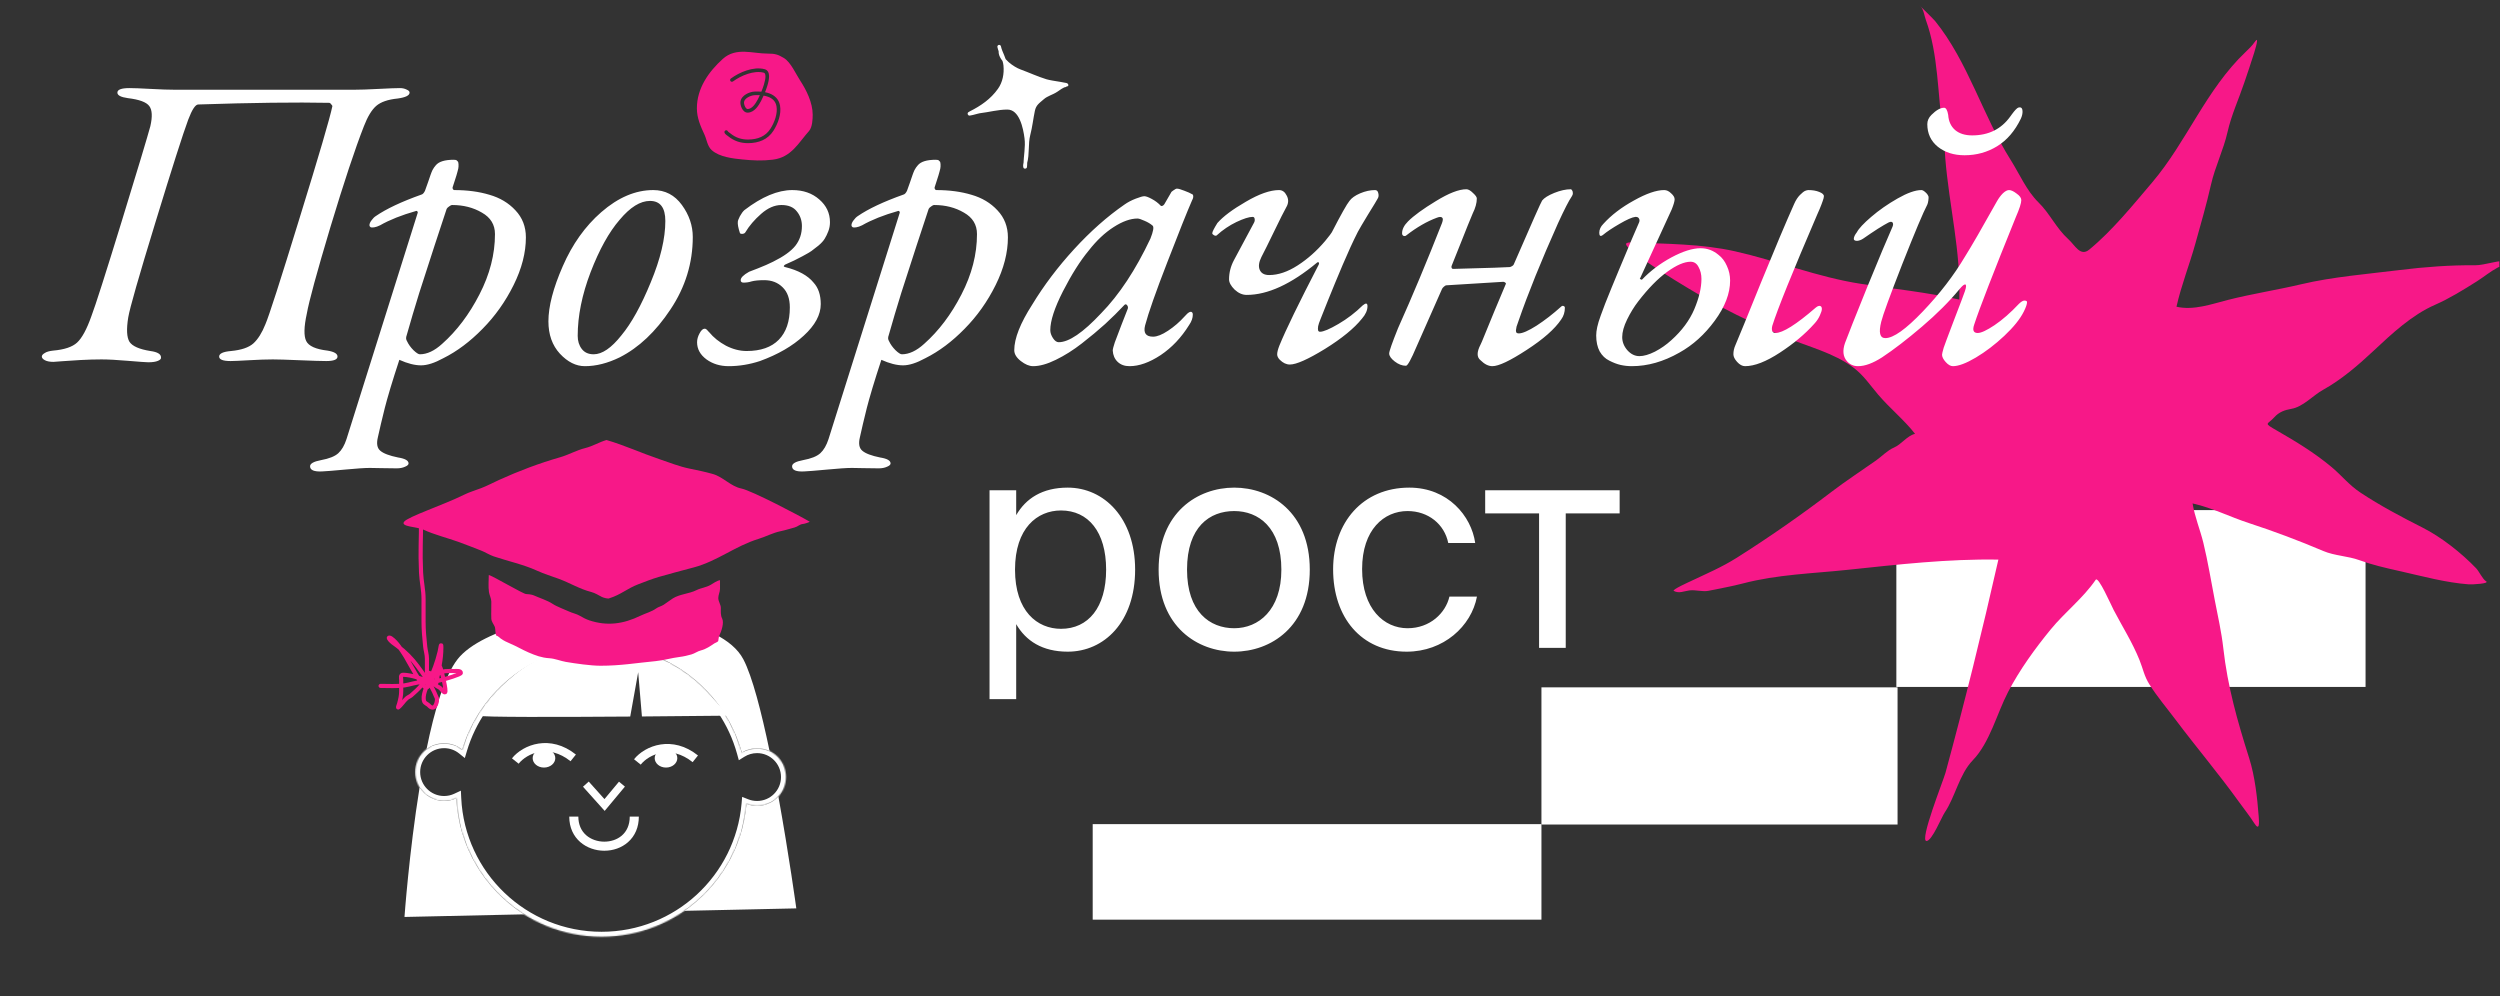
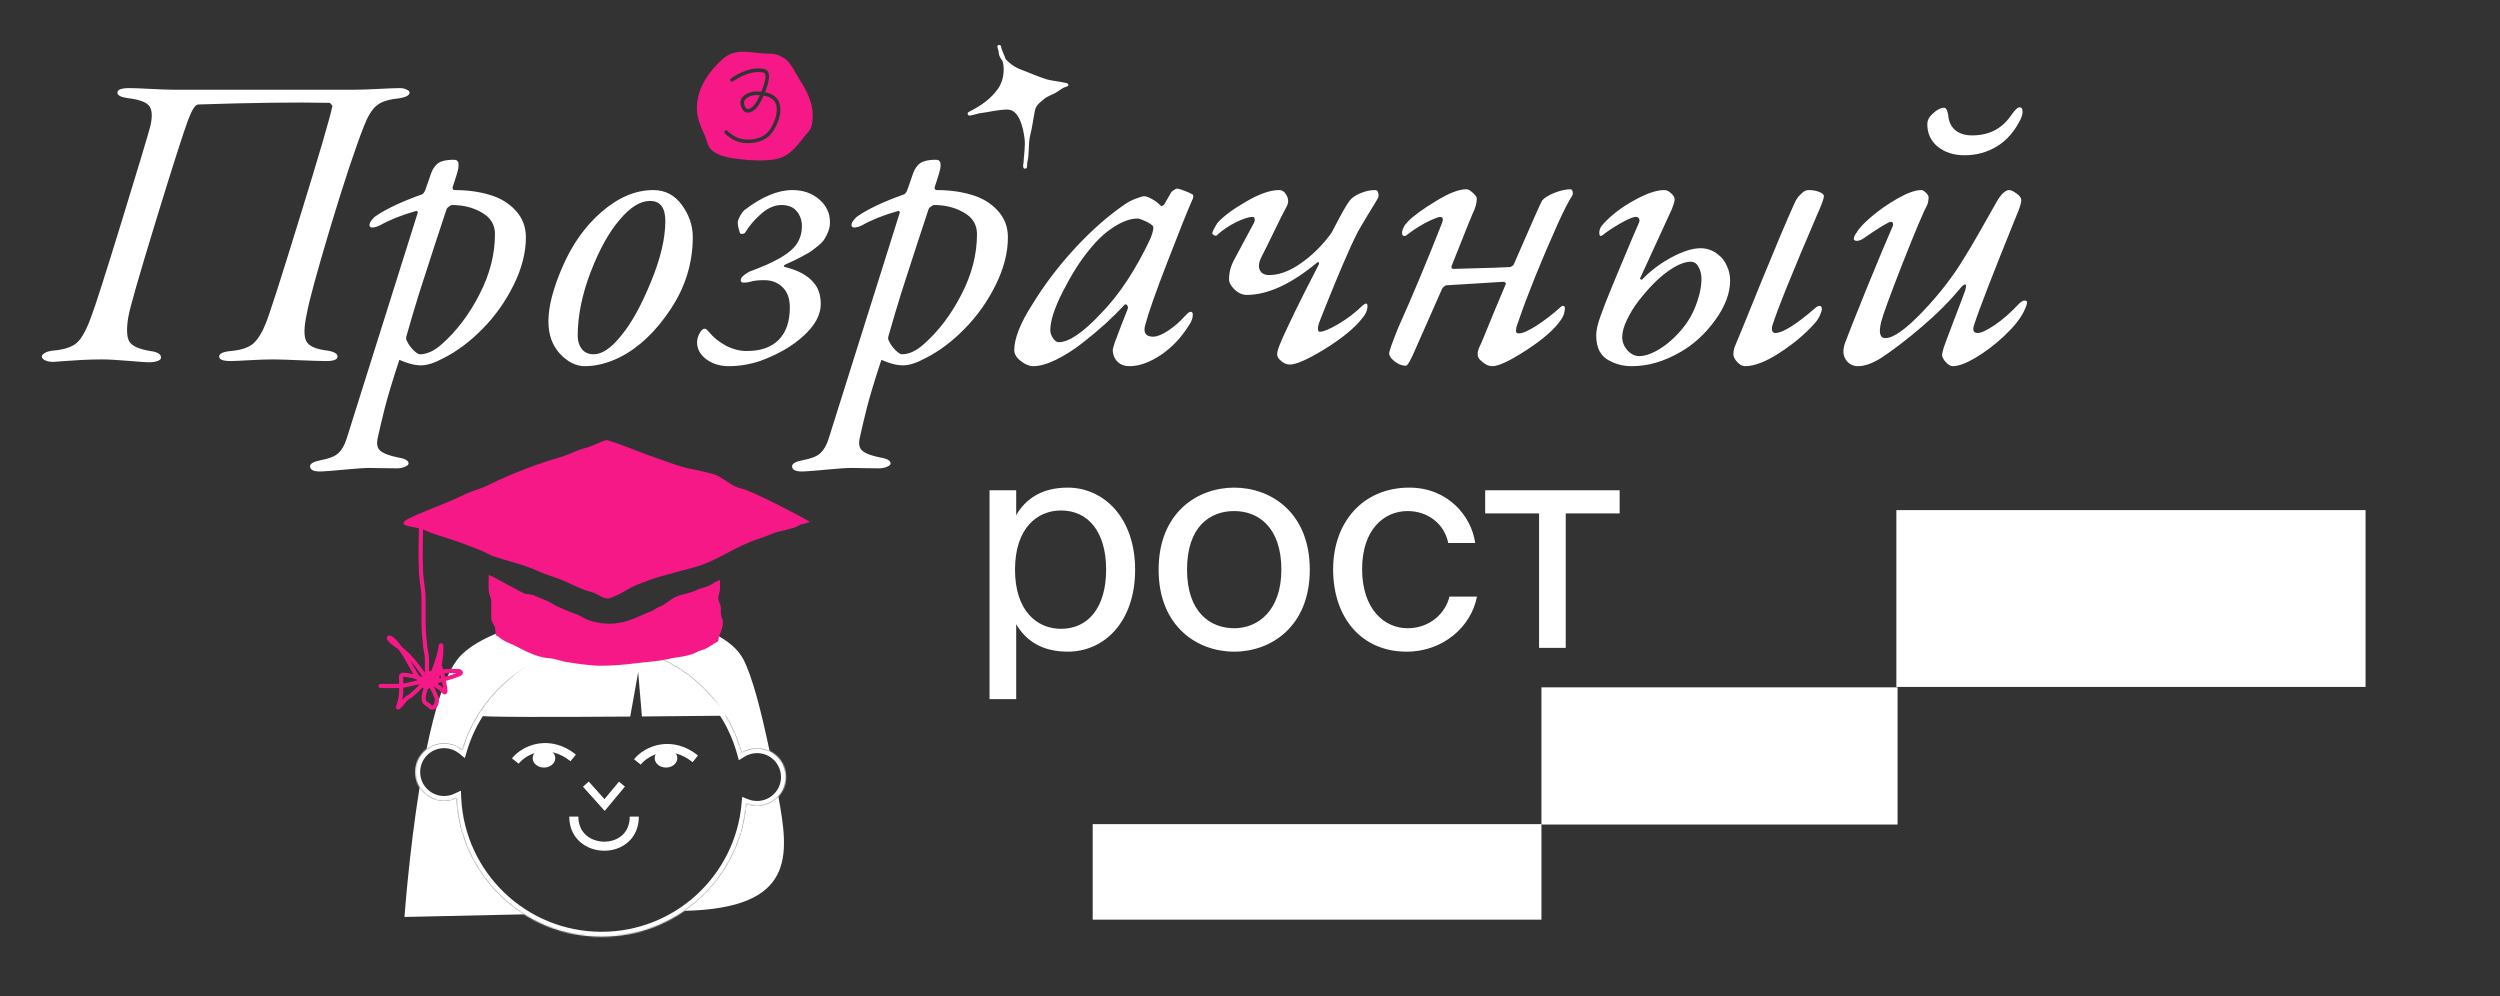
<svg xmlns="http://www.w3.org/2000/svg" width="2078" height="828" viewBox="0 0 2078 828" fill="none">
  <rect x="0" y="0" width="2078" height="828" fill="#333333" stroke="none" />
  <g clip-path="url(#clip0_1177_362)">
-     <path fill-rule="evenodd" clip-rule="evenodd" d="M465.787 538.512L437.731 518.009C413.487 524.697 390.549 534.852 380.297 548.003C369.584 561.751 361.085 590.557 354.523 622.71C358.569 619.602 363.633 617.755 369.129 617.755C374.823 617.755 380.054 619.738 384.168 623.051C399.065 573.16 445.305 536.791 500.039 536.791C555.662 536.791 602.513 574.351 616.611 625.493C620.288 623.203 624.631 621.879 629.282 621.879C633.002 621.879 636.524 622.726 639.666 624.236C632.893 591.704 625.274 562.094 617.867 548.003C608.766 530.685 583.891 520.537 557.315 514.906L552.174 531.065L465.787 538.512ZM646.995 662.072C642.607 666.87 636.296 669.878 629.282 669.878C626.181 669.878 623.217 669.29 620.496 668.219C617.323 705.032 597.655 737.129 568.919 757.082L661.895 755.049C661.895 755.049 655.801 710.61 646.995 662.072ZM435.561 759.999C403.187 739.551 381.192 704.16 379.268 663.514C376.188 664.951 372.752 665.754 369.129 665.754C360.544 665.754 353.012 661.247 348.77 654.469C339.987 708.901 336.208 762.172 336.208 762.172L435.561 759.999Z" fill="white" />
+     <path fill-rule="evenodd" clip-rule="evenodd" d="M465.787 538.512L437.731 518.009C413.487 524.697 390.549 534.852 380.297 548.003C369.584 561.751 361.085 590.557 354.523 622.71C358.569 619.602 363.633 617.755 369.129 617.755C374.823 617.755 380.054 619.738 384.168 623.051C399.065 573.16 445.305 536.791 500.039 536.791C555.662 536.791 602.513 574.351 616.611 625.493C620.288 623.203 624.631 621.879 629.282 621.879C633.002 621.879 636.524 622.726 639.666 624.236C632.893 591.704 625.274 562.094 617.867 548.003C608.766 530.685 583.891 520.537 557.315 514.906L552.174 531.065L465.787 538.512ZM646.995 662.072C642.607 666.87 636.296 669.878 629.282 669.878C626.181 669.878 623.217 669.29 620.496 668.219C617.323 705.032 597.655 737.129 568.919 757.082C661.895 755.049 655.801 710.61 646.995 662.072ZM435.561 759.999C403.187 739.551 381.192 704.16 379.268 663.514C376.188 664.951 372.752 665.754 369.129 665.754C360.544 665.754 353.012 661.247 348.77 654.469C339.987 708.901 336.208 762.172 336.208 762.172L435.561 759.999Z" fill="white" />
    <path fill-rule="evenodd" clip-rule="evenodd" d="M398.852 594.865C397.869 596.215 465.682 596.021 523.844 595.601L530.455 558.748L533.567 595.53C572.785 595.233 605.289 594.865 605.289 594.865C605.289 594.865 561.148 536.723 497.808 536.754C433.557 536.785 408.278 581.969 398.852 594.865Z" fill="white" />
    <path d="M502.608 674.029L484.575 653.923L489.359 649.628L502.426 664.209L514.501 649.719L519.434 653.831L502.608 674.029Z" fill="white" />
    <path d="M502.269 707.127C487.801 707.127 473.163 697.375 473.163 678.75H480.716C480.716 685.186 483.006 690.575 487.334 694.322C491.208 697.672 496.641 699.585 502.269 699.585C512.806 699.585 523.446 693.149 523.446 678.75H530.999C530.999 687.51 527.866 694.881 521.931 700.075C516.736 704.621 509.753 707.127 502.28 707.127H502.269Z" fill="white" />
    <path d="M532.556 635.552L527.008 631.086C536.293 619.546 558.916 610.946 580.162 627.942L575.719 633.501C557.322 618.783 539.482 626.939 532.567 635.552H532.556Z" fill="white" />
    <path d="M431.083 634.791L425.535 630.325C434.82 618.786 457.444 610.185 478.689 627.181L474.235 632.74C455.837 618.022 437.998 626.179 431.083 634.791Z" fill="white" />
    <path d="M452.151 637.998C457.345 637.998 461.556 634.489 461.556 630.161C461.556 625.833 457.345 622.324 452.151 622.324C446.958 622.324 442.747 625.833 442.747 630.161C442.747 634.489 446.958 637.998 452.151 637.998Z" fill="white" />
    <path d="M553.585 637.998C558.779 637.998 562.989 634.489 562.989 630.161C562.989 625.833 558.779 622.324 553.585 622.324C548.391 622.324 544.181 625.833 544.181 630.161C544.181 634.489 548.391 637.998 553.585 637.998Z" fill="white" />
    <mask id="path-9-inside-1_1177_362" fill="white">
      <path fill-rule="evenodd" clip-rule="evenodd" d="M620.496 668.22C615.166 730.07 563.271 778.608 500.039 778.608C435.213 778.608 382.302 727.59 379.268 663.514C376.188 664.952 372.753 665.755 369.129 665.755C355.875 665.755 345.13 655.01 345.13 641.755C345.13 628.5 355.875 617.755 369.129 617.755C374.823 617.755 380.054 619.738 384.169 623.051C399.066 573.16 445.305 536.791 500.039 536.791C555.663 536.791 602.513 574.352 616.611 625.493C620.289 623.203 624.631 621.88 629.282 621.88C642.537 621.88 653.282 632.625 653.282 645.879C653.282 659.134 642.537 669.879 629.282 669.879C626.181 669.879 623.217 669.291 620.496 668.22Z" />
    </mask>
    <path d="M620.496 668.22L622.002 664.395L616.875 662.377L616.401 667.867L620.496 668.22ZM379.268 663.514L383.374 663.32L383.084 657.197L377.53 659.79L379.268 663.514ZM384.169 623.051L381.591 626.252L386.356 630.089L388.107 624.227L384.169 623.051ZM616.611 625.493L612.649 626.586L614.112 631.892L618.784 628.982L616.611 625.493ZM500.039 782.718C565.422 782.718 619.079 732.529 624.591 668.573L616.401 667.867C611.252 727.61 561.119 774.498 500.039 774.498V782.718ZM375.162 663.709C378.3 729.966 433.008 782.718 500.039 782.718V774.498C437.417 774.498 386.304 725.214 383.374 663.32L375.162 663.709ZM377.53 659.79C374.983 660.978 372.14 661.644 369.129 661.644V669.865C373.366 669.865 377.393 668.925 381.006 667.239L377.53 659.79ZM369.129 661.644C358.145 661.644 349.24 652.74 349.24 641.755H341.02C341.02 657.28 353.605 669.865 369.129 669.865V661.644ZM349.24 641.755C349.24 630.77 358.145 621.866 369.129 621.866V613.645C353.605 613.645 341.02 626.23 341.02 641.755H349.24ZM369.129 621.866C373.852 621.866 378.18 623.506 381.591 626.252L386.746 619.849C381.927 615.97 375.794 613.645 369.129 613.645V621.866ZM500.039 532.681C443.438 532.681 395.633 570.291 380.23 621.875L388.107 624.227C402.498 576.029 447.172 540.901 500.039 540.901V532.681ZM620.574 624.401C605.997 571.523 557.559 532.681 500.039 532.681V540.901C553.766 540.901 599.03 577.181 612.649 626.586L620.574 624.401ZM618.784 628.982C621.828 627.086 625.421 625.99 629.282 625.99V617.769C623.841 617.769 618.749 619.32 614.438 622.005L618.784 628.982ZM629.282 625.99C640.267 625.99 649.171 634.895 649.171 645.879H657.392C657.392 630.355 644.807 617.769 629.282 617.769V625.99ZM649.171 645.879C649.171 656.864 640.267 665.769 629.282 665.769V673.989C644.807 673.989 657.392 661.404 657.392 645.879H649.171ZM629.282 665.769C626.705 665.769 624.251 665.28 622.002 664.395L618.991 672.044C622.184 673.301 625.657 673.989 629.282 673.989V665.769Z" fill="white" mask="url(#path-9-inside-1_1177_362)" />
    <rect x="908.251" y="685.018" width="373" height="79.403" fill="white" />
    <rect x="1281.25" y="571.321" width="296" height="114.028" fill="white" />
    <rect x="1576.25" y="424" width="390" height="146.981" fill="white" />
-     <path d="M1616.92 131.574C1620.17 171.522 1629.95 208.918 1628.57 249.021C1601.2 242.844 1574.37 240.188 1546.63 235.9C1510.83 230.365 1477.37 216.834 1442.24 208.907C1414.38 202.62 1384.62 202.723 1356.21 201.523C1348.66 201.204 1351.77 204.548 1355.49 207.589C1369.84 219.319 1387.77 230.271 1403.57 239.812C1428.9 255.12 1456.98 268.938 1484.26 280.362C1502.96 288.19 1524.16 293.233 1540.49 305.51C1549.22 312.073 1554.13 319.813 1561.1 327.991C1570.69 339.24 1582.8 349.079 1591.79 360.587C1585.03 362.251 1580.61 369.329 1574.15 372.073C1568.89 374.31 1564.22 379.299 1559.52 382.627C1547.19 391.352 1534.46 399.58 1522.46 408.741C1497.37 427.894 1470.39 446.698 1443.67 463.569C1431.12 471.493 1418.96 476.6 1405.67 482.919C1404.14 483.645 1389.49 490.203 1391.23 491.155C1395.68 493.585 1399.78 491.295 1404.22 490.756C1409.56 490.107 1415.2 492.1 1420.27 491.049C1429.87 489.059 1439.22 487.45 1448.85 484.929C1477.31 477.474 1506.83 476.701 1535.87 473.633C1577.35 469.25 1619.27 464.421 1661.05 465.149C1647.6 524.734 1633.06 583.589 1617.09 642.332C1615.38 648.614 1595.04 699.402 1601.39 699.045C1605.91 698.79 1613.88 679.178 1616.38 675.469C1625.33 662.191 1628.53 643.587 1639.74 631.976C1653.98 617.232 1659.74 593.196 1669.09 575.231C1678.72 556.747 1691.39 539.255 1704.46 523.278C1716.45 508.634 1731.16 497.587 1741.96 481.902C1744.16 478.695 1754.68 502.813 1756.91 507.08C1764.24 521.139 1772.33 533.692 1778.37 548.657C1781.31 555.935 1782.22 561.962 1786.6 568.879C1793.08 579.133 1800.83 588.209 1808.1 597.898C1825.57 621.193 1844.26 643.172 1861.22 666.811C1865.44 672.688 1869.83 678.077 1873.73 684.242C1878.41 691.643 1877.77 682.988 1877.44 678.743C1876.22 662.87 1874.29 645.225 1869.5 630.121C1859.7 599.206 1851.59 570.763 1848 538.699C1846.51 525.351 1843.46 511.941 1840.9 498.751C1837.82 482.925 1835.24 466.843 1831.43 451.181C1828.75 440.212 1824.26 429.595 1822.48 418.443C1839.12 422.198 1853.26 429.569 1869.5 434.855C1890.05 441.541 1911.19 449.528 1931.13 457.998C1940.6 462.024 1951.53 462.109 1961.21 465.646C1972.01 469.59 1982.86 472.037 1994.07 474.566L1995.25 474.831C2014.11 479.086 2032.77 484.261 2052.01 485.706C2054.7 485.908 2070.2 485.163 2066.27 483.016C2063.76 481.645 2060.51 474.828 2058.32 472.522C2046.07 459.667 2029.11 446.334 2013.45 438.446C1996.22 429.763 1978.05 420.1 1961.97 409.428C1952.32 403.026 1946.44 395.208 1937.69 387.946C1923.51 376.181 1908.47 367.042 1892.56 357.893C1880.8 351.124 1884.68 353.243 1890.45 346.782C1894.2 342.587 1898.94 340.774 1904.48 339.852C1914.32 338.216 1922.4 328.769 1930.82 324.099C1946.34 315.485 1960.11 303.571 1972.99 291.513C1988.1 277.368 2004.75 261.792 2023.94 253.387C2035.92 248.141 2047.58 240.915 2058.64 233.935C2064.57 230.19 2069.82 225.75 2076.07 222.403C2079.25 220.698 2088.98 217.797 2085.46 217.002C2078.66 215.467 2065.24 220.586 2057.16 220.497C2036.69 220.273 2015.28 221.897 1995.01 224.411C1968.21 227.736 1938.88 230.083 1912.81 236.258C1892.69 241.025 1872.3 244.122 1852.18 249.212C1838.27 252.731 1823.52 258.213 1809.08 254.953C1813.22 236.581 1819.88 220.222 1824.8 202.434C1829.26 186.277 1834 170.213 1837.75 153.587C1841.14 138.568 1848.15 124.664 1851.47 109.96C1854.77 95.325 1860.84 82.544 1865.61 68.254C1869.23 57.383 1880.59 25.498 1874.09 34.94C1871.98 38.001 1869.21 40.671 1866.53 43.221C1833.55 74.598 1817.79 117.596 1788.85 151.682C1773.08 170.265 1755.52 191.922 1736.61 207.452C1729.13 213.598 1724.84 203.923 1719.3 198.927C1709.07 189.701 1704.03 177.683 1694.32 168.158C1684.47 158.488 1678.58 144.512 1671.31 132.997C1648.05 96.208 1635.94 51.454 1608.4 17.41C1607.04 15.729 1590.46 -0.475 1596.48 5.482C1598.96 7.934 1599.52 13.157 1600.75 16.543C1611.33 45.55 1610.42 78.372 1614.94 108.463C1616.11 116.268 1616.27 123.553 1616.92 131.574Z" fill="#F71888" />
    <path d="M145.226 74.587H294.492C299.258 74.587 305.952 74.359 314.576 73.906C323.313 73.452 329.27 73.225 332.447 73.225C334.489 73.225 336.305 73.622 337.893 74.416C339.595 75.097 340.446 75.948 340.446 76.969C340.446 79.352 337.099 80.997 330.405 81.905C322.462 82.699 316.562 84.742 312.704 88.032C308.959 91.323 305.555 96.939 302.492 104.882C295.23 123.377 285.925 151.404 274.579 188.962C263.345 226.519 256.821 250.461 255.006 260.786C252.623 271.679 252.453 279.225 254.495 283.423C256.537 287.621 262.438 290.288 272.196 291.423C277.756 292.33 280.536 293.976 280.536 296.358C280.536 298.855 277.415 300.103 271.175 300.103C267.09 300.103 259.714 299.876 249.049 299.422C238.383 298.968 230.951 298.741 226.752 298.741C221.533 298.741 214.952 298.968 207.009 299.422C199.18 299.876 194.074 300.103 191.691 300.103C185.337 300.103 182.16 298.855 182.16 296.358C182.16 293.862 185.45 292.33 192.031 291.763C200.541 290.969 206.725 288.87 210.583 285.466C214.441 281.948 217.788 276.615 220.625 269.467C223.575 262.659 233.05 233.214 249.049 181.132C265.161 129.051 274.238 98.074 276.281 88.203C276.281 87.862 275.94 87.352 275.26 86.671C274.692 85.876 274.238 85.479 273.898 85.479C245.758 84.912 209.392 85.366 164.799 86.841C162.416 86.841 159.636 91.039 156.459 99.436C152.147 111.009 143.07 139.433 129.227 184.707C115.384 229.867 107.838 256.248 106.59 263.85C105.002 273.608 105.342 280.36 107.611 284.104C109.994 287.735 115.781 290.288 124.972 291.763C130.872 292.557 133.822 294.316 133.822 297.039C134.049 298.174 133.198 299.138 131.269 299.933C129.454 300.727 126.787 301.124 123.27 301.124C121.568 301.124 116.008 300.727 106.59 299.933C97.286 299.138 89.854 298.741 84.294 298.741C78.961 298.741 73.174 298.911 66.933 299.252C60.693 299.592 55.473 299.933 51.275 300.273C47.077 300.613 44.807 300.784 44.467 300.784C41.403 300.784 39.02 300.33 37.319 299.422C35.617 298.514 34.766 297.493 34.766 296.358C34.766 295.337 35.56 294.373 37.148 293.465C38.623 292.444 40.949 291.763 44.127 291.423C53.431 290.628 60.069 288.416 64.04 284.785C68.125 281.04 72.096 273.722 75.954 262.829C79.358 253.865 87.755 227.597 101.144 184.026C114.533 140.454 122.476 114.073 124.972 104.882C126.787 96.939 126.504 91.38 124.121 88.203C121.738 84.912 115.781 82.699 106.25 81.565C100.463 80.77 97.57 79.239 97.57 76.969C97.57 74.473 100.917 73.225 107.611 73.225C111.129 73.225 117.029 73.452 125.312 73.906C133.596 74.359 140.233 74.587 145.226 74.587ZM437.121 197.301C437.121 210.01 433.717 223.229 426.909 236.958C420.101 250.688 411.477 262.829 401.038 273.381C390.713 283.934 379.876 292.047 368.53 297.72C361.268 301.691 355.084 303.677 349.978 303.677C344.758 303.677 338.744 302.145 331.936 299.082C329.1 307.705 326.603 315.591 324.448 322.74C322.292 330.001 320.76 335.448 319.852 339.079C318.944 342.71 317.866 347.135 316.618 352.355C315.484 357.687 314.633 361.432 314.065 363.588C312.817 368.807 313.498 372.495 316.108 374.651C318.717 376.92 323.653 378.792 330.915 380.267C336.702 381.175 339.595 382.821 339.595 385.203C339.595 386.225 338.631 387.132 336.702 387.927C334.773 388.834 332.447 389.288 329.724 389.288C326.093 389.288 321.895 389.231 317.129 389.118C312.363 389.004 309.13 388.948 307.427 388.948C303.229 388.948 296.364 389.402 286.833 390.309C277.188 391.217 270.834 391.728 267.771 391.841C261.076 392.182 257.729 390.763 257.729 387.586C257.729 385.317 260.736 383.615 266.749 382.48C273.557 381.232 278.38 379.303 281.217 376.693C284.053 374.084 286.323 370.169 288.025 364.949L347.255 176.707C347.255 176.367 347.141 176.026 346.914 175.686C346.687 175.345 346.347 175.232 345.893 175.345C333.865 178.749 323.88 182.721 315.938 187.26C314.122 188.167 312.477 188.735 311.002 188.962C309.64 189.188 308.619 189.132 307.938 188.791C307.371 188.337 307.087 187.827 307.087 187.26C307.087 186.011 307.654 184.65 308.789 183.175C309.924 181.586 311.115 180.395 312.363 179.6C321.1 173.587 333.752 167.63 350.318 161.729C351.339 161.502 352.304 160.481 353.212 158.666C354.006 156.51 354.857 154.127 355.765 151.517C356.672 148.794 357.353 146.808 357.807 145.56C358.261 144.199 358.828 142.78 359.509 141.305C360.303 139.83 361.211 138.525 362.232 137.391C364.729 134.327 369.721 132.795 377.21 132.795C377.891 132.795 378.458 132.852 378.912 132.965C379.366 133.079 379.706 133.306 379.933 133.646C380.274 133.873 380.5 134.1 380.614 134.327C380.841 134.554 380.954 134.894 380.954 135.348C381.068 135.802 381.125 136.143 381.125 136.369C381.125 136.596 381.125 136.994 381.125 137.561C381.125 138.015 381.125 138.298 381.125 138.412C381.125 139.32 380.841 140.738 380.274 142.667C379.82 144.482 379.082 146.922 378.061 149.986C377.04 152.936 376.416 154.865 376.189 155.772C376.075 156.226 376.189 156.737 376.529 157.304C376.87 157.758 377.21 157.985 377.55 157.985C388.443 157.985 398.201 159.29 406.825 161.9C415.562 164.396 422.767 168.708 428.44 174.835C434.227 180.962 437.121 188.451 437.121 197.301ZM411.42 194.578C411.42 186.749 407.789 180.792 400.527 176.707C393.379 172.509 385.153 170.41 375.848 170.41C375.168 170.41 374.316 170.807 373.295 171.601C372.274 172.282 371.593 172.963 371.253 173.643C369.437 179.317 366.09 189.472 361.211 204.109C356.445 218.633 352.19 231.795 348.446 243.596C344.815 255.283 341.297 267.141 337.893 279.168C337.667 279.622 337.553 280.36 337.553 281.381C337.667 282.288 337.893 282.969 338.234 283.423C339.482 286.146 341.297 288.699 343.68 291.082C346.063 293.352 347.822 294.486 348.957 294.486C354.97 294.486 361.154 291.593 367.508 285.806C379.649 275.027 389.975 261.354 398.485 244.787C407.109 228.108 411.42 211.371 411.42 194.578ZM542.986 157.985C552.857 157.985 560.8 162.127 566.814 170.41C572.828 178.693 575.834 187.543 575.834 196.961C575.834 218.633 569.651 238.717 557.283 257.212C545.028 275.707 530.958 288.983 515.073 297.039C505.088 301.918 495.443 304.358 486.139 304.358C478.763 304.358 471.842 300.897 465.374 293.976C459.02 287.054 455.843 278.09 455.843 267.084C455.843 254.716 459.814 239.455 467.757 221.3C475.7 203.032 486.365 188.054 499.755 176.367C513.825 164.112 528.235 157.985 542.986 157.985ZM540.262 167.006C532.206 167.006 523.81 172.225 515.073 182.664C506.222 192.876 498.166 207.4 490.904 226.236C483.756 244.958 480.182 262.602 480.182 279.168C480.182 283.48 481.316 287.111 483.586 290.061C485.855 293.011 489.145 294.486 493.457 294.486C500.492 294.486 508.151 289.267 516.434 278.828C524.831 268.729 533.001 253.978 540.943 234.575C548.999 215.173 553.028 198.209 553.028 183.685C553.028 172.566 548.773 167.006 540.262 167.006ZM658.552 157.985C667.63 157.985 675.118 160.595 681.019 165.814C686.919 170.92 689.869 177.218 689.869 184.707C689.869 187.316 689.415 189.813 688.508 192.195C687.6 194.578 686.579 196.677 685.444 198.493C684.423 200.195 682.721 202.067 680.338 204.109C677.955 206.038 675.969 207.57 674.381 208.705C672.906 209.726 670.466 211.144 667.062 212.96C663.772 214.662 661.446 215.853 660.084 216.534C658.722 217.101 656.226 218.236 652.595 219.938C651.12 220.959 651.12 221.64 652.595 221.981C663.601 224.704 671.487 229.016 676.253 234.916C680.224 239.228 682.21 245.185 682.21 252.787C682.21 261.637 677.501 270.374 668.083 278.998C658.779 287.621 646.638 294.656 631.66 300.103C623.037 302.94 614.357 304.358 605.62 304.358C598.585 304.358 592.457 302.486 587.238 298.741C582.018 294.883 579.409 290.118 579.409 284.444C579.409 282.062 580.09 279.622 581.451 277.126C582.813 274.516 584.231 273.211 585.706 273.211C586.273 273.211 586.727 273.381 587.068 273.722C587.522 273.949 587.976 274.402 588.429 275.083C588.997 275.651 589.337 275.991 589.451 276.104C593.082 280.53 597.734 284.274 603.407 287.338C609.194 290.288 614.924 291.763 620.597 291.763C632.285 291.763 641.192 288.643 647.319 282.402C653.446 276.161 656.51 267.197 656.51 255.51C656.51 248.248 654.524 242.688 650.553 238.83C646.581 234.859 641.475 232.873 635.235 232.873C630.809 232.873 627.292 233.214 624.682 233.895C622.64 234.575 620.427 234.916 618.044 234.916C616.456 234.916 615.662 234.235 615.662 232.873C615.662 230.831 617.988 228.505 622.64 225.895C623.094 225.668 625.59 224.704 630.129 223.002C634.781 221.186 638.922 219.371 642.553 217.555C651.29 213.244 657.474 208.818 661.105 204.28C664.736 199.627 666.552 194.181 666.552 187.94C666.552 183.175 665.133 179.09 662.297 175.686C659.573 172.168 655.318 170.41 649.532 170.41C643.858 170.41 638.242 172.849 632.682 177.728C627.122 182.607 622.753 187.713 619.576 193.046C619.122 193.841 618.271 194.295 617.023 194.408C615.775 194.408 615.094 194.124 614.981 193.557C613.619 189.359 613.052 186.295 613.279 184.366C613.279 183.572 613.846 182.04 614.981 179.771C616.229 177.501 617.477 175.799 618.725 174.665C633.249 163.545 646.525 157.985 658.552 157.985ZM837.774 197.301C837.774 210.01 834.37 223.229 827.562 236.958C820.754 250.688 812.13 262.829 801.691 273.381C791.366 283.934 780.53 292.047 769.183 297.72C761.921 301.691 755.737 303.677 750.631 303.677C745.411 303.677 739.398 302.145 732.59 299.082C729.753 307.705 727.257 315.591 725.101 322.74C722.945 330.001 721.413 335.448 720.505 339.079C719.598 342.71 718.52 347.135 717.272 352.355C716.137 357.687 715.286 361.432 714.719 363.588C713.47 368.807 714.151 372.495 716.761 374.651C719.371 376.92 724.307 378.792 731.568 380.267C737.355 381.175 740.249 382.821 740.249 385.203C740.249 386.225 739.284 387.132 737.355 387.927C735.426 388.834 733.1 389.288 730.377 389.288C726.746 389.288 722.548 389.231 717.782 389.118C713.017 389.004 709.783 388.948 708.081 388.948C703.882 388.948 697.018 389.402 687.486 390.309C677.842 391.217 671.487 391.728 668.424 391.841C661.729 392.182 658.382 390.763 658.382 387.586C658.382 385.317 661.389 383.615 667.403 382.48C674.211 381.232 679.033 379.303 681.87 376.693C684.706 374.084 686.976 370.169 688.678 364.949L747.908 176.707C747.908 176.367 747.794 176.026 747.567 175.686C747.34 175.345 747 175.232 746.546 175.345C734.519 178.749 724.533 182.721 716.591 187.26C714.775 188.167 713.13 188.735 711.655 188.962C710.293 189.188 709.272 189.132 708.591 188.791C708.024 188.337 707.74 187.827 707.74 187.26C707.74 186.011 708.308 184.65 709.442 183.175C710.577 181.586 711.768 180.395 713.017 179.6C721.753 173.587 734.405 167.63 750.971 161.729C751.993 161.502 752.957 160.481 753.865 158.666C754.659 156.51 755.51 154.127 756.418 151.517C757.326 148.794 758.006 146.808 758.46 145.56C758.914 144.199 759.481 142.78 760.162 141.305C760.956 139.83 761.864 138.525 762.885 137.391C765.382 134.327 770.374 132.795 777.863 132.795C778.544 132.795 779.111 132.852 779.565 132.965C780.019 133.079 780.359 133.306 780.586 133.646C780.927 133.873 781.154 134.1 781.267 134.327C781.494 134.554 781.608 134.894 781.608 135.348C781.721 135.802 781.778 136.143 781.778 136.369C781.778 136.596 781.778 136.994 781.778 137.561C781.778 138.015 781.778 138.298 781.778 138.412C781.778 139.32 781.494 140.738 780.927 142.667C780.473 144.482 779.735 146.922 778.714 149.986C777.693 152.936 777.069 154.865 776.842 155.772C776.728 156.226 776.842 156.737 777.182 157.304C777.523 157.758 777.863 157.985 778.203 157.985C789.096 157.985 798.855 159.29 807.478 161.9C816.215 164.396 823.42 168.708 829.094 174.835C834.88 180.962 837.774 188.451 837.774 197.301ZM812.074 194.578C812.074 186.749 808.443 180.792 801.181 176.707C794.032 172.509 785.806 170.41 776.501 170.41C775.821 170.41 774.97 170.807 773.948 171.601C772.927 172.282 772.246 172.963 771.906 173.643C770.091 179.317 766.743 189.472 761.864 204.109C757.099 218.633 752.844 231.795 749.099 243.596C745.468 255.283 741.951 267.141 738.547 279.168C738.32 279.622 738.206 280.36 738.206 281.381C738.32 282.288 738.547 282.969 738.887 283.423C740.135 286.146 741.951 288.699 744.333 291.082C746.716 293.352 748.475 294.486 749.61 294.486C755.623 294.486 761.807 291.593 768.162 285.806C780.303 275.027 790.628 261.354 799.138 244.787C807.762 228.108 812.074 211.371 812.074 194.578ZM951.128 163.091C952.489 163.091 954.532 163.829 957.255 165.304C960.092 166.779 962.645 168.708 964.914 171.09C965.141 171.317 965.595 171.317 966.276 171.09C966.956 170.75 967.467 170.296 967.807 169.729L973.424 160.027C973.538 159.574 974.218 158.949 975.467 158.155C976.715 157.247 977.622 156.794 978.19 156.794C979.438 156.794 981.48 157.361 984.317 158.496C987.154 159.517 989.536 160.595 991.465 161.729C992.146 162.978 991.919 164.623 990.785 166.665C986.813 175.743 980.005 192.763 970.36 217.726C960.716 242.575 954.532 260.162 951.809 270.488C950.22 276.729 952.433 279.849 958.446 279.849C961.737 279.849 965.879 278.204 970.871 274.913C975.977 271.509 980.516 267.594 984.487 263.169C988.005 259.084 990.274 258.12 991.295 260.276C991.409 260.616 991.465 261.013 991.465 261.467C991.465 264.304 990.444 267.197 988.402 270.147C981.934 280.586 974.048 288.926 964.744 295.167C955.44 301.294 946.816 304.358 938.873 304.358C934.788 304.358 931.498 303.166 929.002 300.784C926.505 298.401 925.144 295.28 924.917 291.423C924.917 290.288 925.484 288.019 926.619 284.615C927.867 281.097 929.739 276.161 932.235 269.807C934.845 263.339 936.49 259.141 937.171 257.212C937.852 255.851 937.682 254.602 936.661 253.468C935.98 252.787 935.299 252.787 934.618 253.468C929.739 258.687 924.406 263.963 918.619 269.296C912.833 274.516 906.365 279.906 899.216 285.466C892.068 291.025 884.863 295.564 877.601 299.082C870.452 302.599 864.155 304.358 858.709 304.358C855.532 304.358 852.127 302.94 848.497 300.103C844.866 297.266 843.05 294.259 843.05 291.082C843.05 281.324 848.043 268.672 858.028 253.127C867.673 237.242 879.246 221.924 892.749 207.173C906.365 192.309 920.321 179.941 934.618 170.069C937.341 168.14 940.462 166.495 943.979 165.133C947.497 163.772 949.88 163.091 951.128 163.091ZM945.511 181.643C939.611 181.643 932.973 184.026 925.598 188.791C918.336 193.444 911.471 199.911 905.003 208.194C897.855 216.818 890.706 228.108 883.558 242.064C876.523 255.907 873.005 266.687 873.005 274.402C873.005 276.558 873.743 278.771 875.218 281.04C876.693 283.31 878.282 284.444 879.984 284.444C888.494 284.444 900.238 276.445 915.215 260.446C930.306 245.014 943.979 224.307 956.234 198.323C958.617 192.309 959.241 188.735 958.106 187.6C956.291 186.011 954.021 184.65 951.298 183.515C948.575 182.267 946.646 181.643 945.511 181.643ZM1063.12 157.985C1065.84 157.985 1067.94 159.46 1069.42 162.41C1071.01 165.247 1071.12 168.14 1069.76 171.09C1067.26 175.629 1063.69 182.721 1059.04 192.366C1054.38 202.01 1050.87 209.102 1048.48 213.641C1046.33 217.952 1045.87 221.527 1047.12 224.363C1048.37 227.2 1050.98 228.618 1054.95 228.618C1062.44 228.618 1070.33 225.952 1078.61 220.619C1086.89 215.286 1094.49 208.535 1101.42 200.365C1104.93 196.053 1106.8 193.614 1107.03 193.046C1114.63 178.296 1119.51 169.615 1121.67 167.006C1123.37 164.623 1126.32 162.524 1130.52 160.708C1134.83 158.893 1138.97 157.985 1142.94 157.985C1144.42 157.985 1145.33 158.893 1145.67 160.708C1146.12 162.41 1145.89 163.942 1144.99 165.304C1144.42 166.438 1141.81 170.75 1137.16 178.239C1132.62 185.728 1129.78 190.55 1128.65 192.706C1124.68 200.535 1120.48 209.669 1116.05 220.108C1111.63 230.547 1107.54 240.419 1103.8 249.723C1100.17 259.028 1098.07 264.304 1097.5 265.552C1096.59 267.708 1095.97 269.58 1095.63 271.169C1095.4 272.757 1095.4 273.949 1095.63 274.743C1095.97 275.424 1096.48 275.764 1097.16 275.764C1100 275.764 1105.1 273.608 1112.48 269.296C1119.85 264.985 1126.61 259.822 1132.73 253.808C1135.34 251.652 1136.65 251.879 1136.65 254.489C1136.65 257.893 1135.12 261.354 1132.05 264.871C1125.58 272.927 1115.32 281.324 1101.25 290.061C1087.18 298.684 1077.47 302.996 1072.14 302.996C1069.19 302.996 1066.41 301.691 1063.8 299.082C1062.33 297.607 1061.59 296.075 1061.59 294.486C1061.59 292.784 1062.21 290.345 1063.46 287.168C1068.68 274.346 1079.57 251.936 1096.14 219.938C1096.48 219.257 1096.48 218.69 1096.14 218.236C1095.91 217.782 1095.46 217.782 1094.78 218.236C1073.22 236.164 1053.7 245.128 1036.23 245.128C1032.71 245.128 1029.36 243.653 1026.19 240.703C1023.12 237.639 1021.59 234.802 1021.59 232.193C1021.59 226.633 1022.95 221.3 1025.68 216.194C1035.43 197.925 1040.94 187.657 1042.19 185.387C1042.87 184.253 1043.09 183.118 1042.87 181.983C1042.75 180.849 1042.19 180.281 1041.16 180.281C1038.21 180.281 1033.73 181.7 1027.72 184.536C1021.82 187.373 1016.37 191.061 1011.38 195.599C1010.93 196.053 1010.19 196.053 1009.17 195.599C1008.15 195.032 1007.63 194.465 1007.63 193.897C1007.63 192.763 1009.05 189.926 1011.89 185.387C1016.66 179.941 1024.54 174.041 1035.55 167.686C1046.55 161.219 1055.74 157.985 1063.12 157.985ZM1198.6 240.192L1177.32 288.359C1172.9 298.798 1170.01 304.017 1168.64 304.017C1165.47 304.017 1162.35 302.826 1159.28 300.443C1156.22 298.06 1154.69 295.848 1154.69 293.805C1154.69 291.99 1157.13 285.012 1162.01 272.871C1173.92 246.319 1186.12 217.158 1198.6 185.387C1199.51 182.891 1199.51 181.359 1198.6 180.792C1197.81 180.111 1196.39 180.168 1194.35 180.962C1186.06 184.026 1177.61 188.905 1168.99 195.599C1168.42 196.167 1167.68 196.337 1166.77 196.11C1165.86 195.77 1165.41 195.032 1165.41 193.897C1165.41 190.607 1167.06 187.316 1170.35 184.026C1175.11 179.26 1182.83 173.643 1193.49 167.176C1204.16 160.595 1212.61 157.304 1218.85 157.304C1220.44 157.304 1222.26 158.325 1224.3 160.368C1226.46 162.297 1227.53 163.829 1227.53 164.963C1227.53 168.708 1226.4 172.849 1224.13 177.388C1221.86 182.721 1218.63 190.72 1214.43 201.386C1210.23 211.939 1207.62 218.463 1206.6 220.959C1206.37 221.527 1206.37 222.094 1206.6 222.661C1206.83 223.229 1207.28 223.512 1207.96 223.512C1237.8 222.718 1253.52 222.207 1255.11 221.981C1256.7 221.413 1257.72 220.732 1258.17 219.938C1273.15 185.444 1281.03 167.686 1281.83 166.665C1283.53 164.509 1286.88 162.41 1291.87 160.368C1296.98 158.325 1301.57 157.304 1305.66 157.304C1306 157.304 1306.34 157.588 1306.68 158.155C1307.13 158.723 1307.36 159.517 1307.36 160.538C1307.36 161.559 1307.02 162.524 1306.34 163.431C1304.07 166.722 1300.32 174.041 1295.1 185.387C1281.03 216.818 1270.03 244.05 1262.09 267.084C1261.4 268.899 1260.89 270.374 1260.55 271.509C1260.33 272.644 1260.16 273.665 1260.04 274.573C1260.04 275.48 1260.21 276.161 1260.55 276.615C1261.01 276.955 1261.63 277.126 1262.43 277.126C1265.49 277.126 1270.42 274.97 1277.23 270.658C1284.04 266.233 1290.85 260.957 1297.66 254.829C1298.22 254.262 1298.85 254.092 1299.53 254.319C1300.32 254.546 1300.72 255.056 1300.72 255.851C1300.72 259.482 1299.7 262.715 1297.66 265.552C1292.32 273.495 1282.74 281.948 1268.89 290.912C1255.16 299.876 1245.69 304.358 1240.47 304.358C1237.18 304.358 1233.89 302.713 1230.6 299.422C1227.42 296.926 1227.42 292.614 1230.6 286.487C1231.05 285.692 1232.19 283.026 1234 278.487C1235.93 273.835 1238.65 267.197 1242.17 258.574C1245.8 249.95 1248.92 242.518 1251.53 236.277C1251.87 235.824 1251.76 235.37 1251.19 234.916C1250.62 234.462 1250.06 234.235 1249.49 234.235L1202.51 237.128C1201.72 237.128 1200.93 237.526 1200.13 238.32C1199.34 239.001 1198.83 239.625 1198.6 240.192ZM1438.07 233.214C1438.07 243.88 1433.82 255 1425.31 266.573C1416.91 278.033 1407.1 286.884 1395.86 293.125C1382.7 300.613 1369.54 304.358 1356.38 304.358C1353.2 304.358 1350.08 304.017 1347.02 303.337C1344.07 302.656 1340.94 301.464 1337.65 299.762C1334.36 298.174 1331.7 295.621 1329.65 292.103C1327.73 288.472 1326.76 284.047 1326.76 278.828C1326.76 276.785 1327.05 274.459 1327.61 271.849C1328.18 269.24 1329.14 266.063 1330.51 262.318C1331.87 258.46 1333.12 255.113 1334.25 252.276C1335.38 249.326 1337.14 244.958 1339.53 239.171C1342.02 233.271 1343.95 228.618 1345.31 225.214C1354.73 202.634 1360.4 189.245 1362.33 185.047C1362.9 183.799 1362.9 182.664 1362.33 181.643C1361.77 180.622 1360.74 180.168 1359.27 180.281C1356.55 180.622 1352.18 182.551 1346.16 186.068C1340.26 189.472 1335.67 192.536 1332.38 195.259C1331.36 196.053 1330.56 196.28 1330 195.94C1329.54 195.486 1329.31 194.692 1329.31 193.557C1329.31 190.834 1330.45 188.337 1332.72 186.068C1339.3 178.806 1347.75 172.339 1358.08 166.665C1368.4 160.878 1376.8 157.985 1383.27 157.985C1385.31 157.985 1387.24 158.893 1389.06 160.708C1390.98 162.41 1391.95 164.055 1391.95 165.644C1391.95 167.233 1391.15 170.013 1389.57 173.984C1388.32 176.821 1379.47 196.11 1363.01 231.852L1364.72 232.533C1371.64 225.271 1379.81 219.087 1389.23 213.981C1398.76 208.875 1406.87 206.322 1413.56 206.322C1419.12 206.322 1424.12 208.194 1428.54 211.939C1431.38 214.095 1433.65 217.101 1435.35 220.959C1437.17 224.817 1438.07 228.902 1438.07 233.214ZM1414.24 231.852C1414.24 228.108 1413.45 224.817 1411.86 221.981C1410.39 219.03 1408.17 217.555 1405.22 217.555C1400 217.555 1393.54 220.335 1385.82 225.895C1378.11 231.455 1370.05 239.681 1361.65 250.574C1358.25 255 1355.19 259.992 1352.46 265.552C1349.74 271.112 1348.38 275.991 1348.38 280.189C1348.38 284.161 1349.8 287.792 1352.63 291.082C1355.58 294.373 1358.93 296.018 1362.67 296.018C1366.3 296.018 1370.62 294.77 1375.61 292.274C1380.6 289.664 1385.14 286.487 1389.23 282.742C1397.96 274.913 1404.32 266.346 1408.29 257.042C1412.26 247.624 1414.24 239.228 1414.24 231.852ZM1503.09 157.985C1506.61 157.985 1509.61 158.496 1512.11 159.517C1514.72 160.538 1516.03 161.729 1516.03 163.091C1516.03 163.999 1515.68 165.36 1515 167.176C1514.44 168.878 1513.59 171.09 1512.45 173.814C1511.32 176.423 1510.69 177.842 1510.58 178.069C1489.81 226.406 1477.33 257.326 1473.13 270.828C1472.68 272.644 1472.68 274.119 1473.13 275.253C1473.7 276.275 1474.55 276.785 1475.69 276.785C1481.81 276.785 1492.93 269.807 1509.05 255.851C1509.73 255.283 1510.41 254.829 1511.09 254.489C1511.88 254.149 1512.62 254.149 1513.3 254.489C1513.98 254.829 1514.32 255.624 1514.32 256.872C1514.32 258.006 1513.76 259.822 1512.62 262.318C1511.49 264.814 1509.95 267.084 1508.03 269.126C1500.42 277.636 1490.89 285.636 1479.43 293.125C1467.97 300.613 1458.33 304.358 1450.5 304.358C1448.23 304.358 1446.02 303.166 1443.86 300.784C1441.82 298.514 1440.8 296.415 1440.8 294.486C1440.8 291.876 1441.36 289.323 1442.5 286.827C1445.22 280.473 1452.31 263.112 1463.77 234.746C1475.35 206.379 1484.54 184.593 1491.35 169.388C1492.71 166.325 1494.3 163.885 1496.11 162.07C1497.93 160.254 1499.35 159.12 1500.37 158.666C1501.5 158.212 1502.41 157.985 1503.09 157.985ZM1597.04 157.985C1597.95 157.985 1599.03 158.552 1600.27 159.687C1601.64 160.822 1602.54 162.07 1603 163.431C1603.11 163.885 1603.05 164.963 1602.83 166.665C1602.6 168.254 1602.32 169.388 1601.98 170.069C1598.57 176.537 1591.65 192.99 1581.21 219.428C1570.89 245.865 1565.04 261.864 1563.68 267.424C1561.41 276.502 1562.55 281.04 1567.09 281.04C1573.78 281.04 1584.16 273.665 1598.23 258.914C1612.3 244.163 1623.99 228.959 1633.29 213.3C1638.63 204.79 1647.48 189.472 1659.84 167.346C1661.32 164.736 1662.97 162.524 1664.78 160.708C1666.71 158.893 1668.41 157.985 1669.89 157.985C1671.59 157.985 1673.69 158.949 1676.18 160.878C1678.79 162.694 1680.1 164.509 1680.1 166.325C1680.1 168.821 1678.57 173.587 1675.5 180.622C1656.67 227.143 1645.15 256.872 1640.95 269.807C1639.36 274.459 1640.33 276.785 1643.85 276.785C1646.68 276.785 1651.33 274.629 1657.8 270.318C1664.38 265.892 1671.19 259.935 1678.23 252.447C1680.5 250.177 1682.42 249.383 1684.01 250.064C1684.58 250.177 1684.86 250.574 1684.86 251.255C1684.86 252.844 1683.96 255.453 1682.14 259.084C1679.08 265.212 1673.69 271.906 1665.97 279.168C1658.37 286.317 1650.48 292.33 1642.31 297.209C1634.26 301.975 1627.9 304.358 1623.25 304.358C1621.32 304.358 1619.34 303.223 1617.29 300.954C1615.25 298.684 1614.23 296.642 1614.23 294.827C1614.23 294.146 1614.68 292.217 1615.59 289.04C1616.05 287.565 1618.88 279.962 1624.1 266.233C1629.44 252.39 1632.5 244.277 1633.29 241.894C1634.43 238.377 1634.48 236.561 1633.46 236.448C1632.56 236.334 1631.02 237.582 1628.87 240.192C1620.36 250.518 1609.92 260.957 1597.55 271.509C1585.18 282.062 1574.12 290.572 1564.36 297.039C1556.76 301.918 1550.12 304.358 1544.45 304.358C1540.59 304.358 1537.47 302.94 1535.09 300.103C1531.91 296.358 1531.4 291.366 1533.56 285.125C1535.94 278.657 1542.07 263.226 1551.94 238.83C1561.92 214.435 1568.84 197.925 1572.7 189.302C1573.5 187.6 1573.72 186.352 1573.38 185.558C1573.16 184.763 1572.59 184.366 1571.68 184.366C1570.77 184.366 1568.84 185.274 1565.89 187.089C1562.94 188.791 1559.37 191.061 1555.17 193.897C1550.97 196.734 1548.82 198.209 1548.7 198.323C1547 199.457 1545.3 200.081 1543.6 200.195C1541.9 200.195 1540.99 199.684 1540.87 198.663C1540.87 197.074 1541.73 195.202 1543.43 193.046C1545.02 189.983 1548.99 185.728 1555.34 180.281C1561.81 174.721 1569.13 169.615 1577.3 164.963C1585.47 160.311 1592.05 157.985 1597.04 157.985ZM1670.91 96.883C1671.25 96.429 1671.7 95.805 1672.27 95.011C1674.77 91.607 1676.58 89.734 1677.72 89.394C1678.06 89.281 1678.45 89.224 1678.91 89.224C1680.27 89.224 1681.01 90.245 1681.12 92.287C1681.23 94.216 1680.78 96.316 1679.76 98.585C1674.77 108.91 1668.18 116.569 1660.01 121.562C1651.85 126.555 1642.82 129.051 1632.95 129.051C1624.1 129.051 1616.73 126.725 1610.83 122.073C1604.93 117.307 1601.98 111.009 1601.98 103.18C1601.98 100.344 1603.11 97.79 1605.38 95.521C1609.35 91.55 1612.87 89.564 1615.93 89.564C1617.52 89.564 1618.66 91.55 1619.34 95.521C1619.68 100.854 1621.61 105.052 1625.12 108.116C1628.64 111.066 1633.35 112.541 1639.25 112.541C1652.87 112.541 1663.42 107.322 1670.91 96.883Z" fill="white" />
    <path fill-rule="evenodd" clip-rule="evenodd" d="M628.702 43.864C631.897 44.226 635.038 44.556 638.141 44.556C641.059 44.556 643.165 44.699 645.183 45.249C647.203 45.798 649.04 46.729 651.456 48.15C654.482 49.93 657.049 53.468 659.21 56.962C660.233 58.614 661.202 60.322 662.106 61.917L662.311 62.278C663.283 63.991 664.171 65.541 665.001 66.802C670.194 74.697 675.51 85.299 675.51 95.375C675.51 97.093 675.438 99.648 675.049 102.141C674.672 104.554 673.953 107.236 672.438 108.93C670.555 111.033 668.828 113.208 667.1 115.383L667.099 115.385C666.815 115.742 666.531 116.1 666.246 116.458C664.242 118.971 662.209 121.464 659.972 123.709C655.46 128.234 650.084 131.785 642.257 132.733C633.54 133.79 625.58 133.418 616.965 132.537C613.174 132.15 608.415 131.651 603.838 130.541C599.282 129.437 594.726 127.687 591.444 124.678C589.618 123.005 588.582 120.582 587.808 118.348C587.514 117.499 587.26 116.691 587.019 115.924C586.58 114.527 586.183 113.266 585.666 112.145C582.432 105.138 579.25 98.24 579.25 89.995C579.25 73.393 589.021 59.606 600.767 48.978C606.397 43.885 612.738 42.843 619.126 43.024C622.04 43.106 625.011 43.444 627.932 43.777L627.933 43.777L627.934 43.777C628.19 43.806 628.446 43.836 628.702 43.864ZM609.256 67.696C612.551 65.26 616.954 62.87 621.567 61.382C626.199 59.887 630.89 59.35 634.841 60.424C635.303 60.549 635.594 60.794 635.81 61.184C636.053 61.624 636.222 62.299 636.249 63.251C636.303 65.164 635.776 67.71 634.94 70.427C634.331 72.409 633.581 74.407 632.843 76.205C630.829 76.021 628.829 76.022 626.98 76.127C624.887 76.247 622.254 77.025 620.051 78.349C617.877 79.656 615.804 81.696 615.461 84.483C615.264 86.091 615.738 88.269 616.627 90.025C617.479 91.707 619.073 93.668 621.483 93.635C624.383 93.595 626.712 91.947 628.468 90.056C630.233 88.155 631.595 85.82 632.564 83.999C632.914 83.343 633.749 81.666 634.715 79.469C636.134 79.71 637.505 80.068 638.767 80.57C642.167 81.924 644.694 84.277 645.414 88.281C646.502 94.334 643.797 101.661 640.374 107.021C636.287 113.42 629.824 115.883 622.003 115.99C616.378 116.067 611.467 114.444 607.165 110.93C606.916 110.726 606.633 110.525 606.387 110.351L606.335 110.314C606.094 110.144 605.876 109.989 605.671 109.831C605.451 109.661 605.286 109.516 605.168 109.39C605.068 109.282 605.036 109.224 605.031 109.215C605.03 109.214 605.03 109.213 605.03 109.213L605.031 109.215C604.73 108.444 603.86 108.062 603.088 108.364C602.316 108.665 601.935 109.535 602.236 110.306C602.578 111.181 603.334 111.816 603.836 112.204C604.093 112.403 604.362 112.593 604.592 112.756L604.593 112.756L604.653 112.799C604.912 112.982 605.111 113.125 605.267 113.253C610.146 117.239 615.753 119.076 622.045 118.99C630.499 118.874 638.097 116.16 642.903 108.635C646.49 103.019 649.651 94.894 648.366 87.75C647.421 82.491 643.993 79.422 639.876 77.783C638.61 77.279 637.271 76.906 635.904 76.637C636.579 74.954 637.248 73.128 637.808 71.309C638.669 68.509 639.316 65.583 639.248 63.166C639.214 61.954 638.998 60.749 638.435 59.732C637.845 58.666 636.909 57.877 635.628 57.529C630.9 56.244 625.571 56.938 620.646 58.527C615.702 60.122 611.01 62.669 607.473 65.284C606.806 65.777 606.666 66.716 607.158 67.382C607.651 68.048 608.59 68.189 609.256 67.696ZM627.151 79.123C628.591 79.04 630.091 79.029 631.586 79.118C630.825 80.804 630.195 82.067 629.916 82.59C628.976 84.355 627.761 86.409 626.269 88.015C624.768 89.632 623.163 90.612 621.442 90.635C620.849 90.643 620.034 90.112 619.304 88.67C618.611 87.302 618.331 85.725 618.439 84.849C618.617 83.398 619.762 82.023 621.596 80.921C623.4 79.837 625.564 79.213 627.151 79.123Z" fill="#F71888" />
    <path d="M822.5 407.502H844.659V428.199C852.694 414.32 866.33 405.31 887.515 405.31C917.709 405.31 943.52 430.634 943.52 473.49C943.52 517.077 917.709 541.67 887.515 541.67C866.33 541.67 852.694 532.661 844.659 518.781V581.117H822.5V407.502ZM843.685 473.49C843.685 508.067 862.191 522.677 881.914 522.677C904.56 522.677 919.413 504.902 919.413 473.49C919.413 442.079 904.56 424.303 881.914 424.303C862.191 424.303 843.685 438.913 843.685 473.49ZM986.665 473.49C986.665 508.554 1005.66 522.19 1025.87 522.19C1046.08 522.19 1065.07 507.093 1065.07 473.49C1065.07 438.426 1046.08 424.79 1025.87 424.79C1005.66 424.79 986.665 437.696 986.665 473.49ZM1025.87 405.31C1056.31 405.31 1088.69 426.008 1088.69 473.49C1088.69 520.973 1056.31 541.67 1025.87 541.67C995.431 541.67 963.045 520.973 963.045 473.49C963.045 426.008 995.431 405.31 1025.87 405.31ZM1171.4 405.31C1203.54 405.31 1223.02 428.93 1226.19 451.332H1203.78C1200.62 435.748 1187.23 424.79 1169.94 424.79C1150.46 424.79 1132.19 440.131 1132.19 473.003C1132.19 506.119 1150.46 522.19 1169.94 522.19C1188.69 522.19 1201.59 509.528 1204.76 495.892H1227.65C1223.02 520.486 1199.89 541.67 1169.21 541.67C1131.46 541.67 1108.09 513.181 1108.09 473.247C1108.09 434.287 1132.68 405.31 1171.4 405.31ZM1346.25 426.738H1301.44V538.505H1279.28V426.738H1234.48V407.502H1346.25V426.738Z" fill="white" />
    <path d="M835.572 54.287C835.426 52.76 835.071 51.316 834.609 49.916C838.106 54.123 843.828 57.675 847.6 59.064C854.874 61.744 861.809 64.97 869.298 67.294C874.556 68.926 890.906 70.554 885.413 70.92C883.373 71.056 879.655 73.915 877.931 75.064C874.284 77.495 870.033 78.37 866.708 81.28C862.785 84.712 859.85 86.412 858.708 91.87C857.31 98.547 856.629 105.209 854.909 111.84C852.949 119.403 854.361 127.699 852.291 135.301C852.272 135.863 852.262 136.426 852.262 136.991C852.262 140.663 851.523 137.995 852.204 135.61C852.234 135.507 852.263 135.404 852.291 135.301C852.516 128.444 853.97 121.795 853.068 114.776C852.004 106.5 848.806 89.567 837.298 89.567C829.454 89.567 821.794 91.757 813.989 92.675C812.667 92.831 802.709 95.927 806.68 93.942C816.113 89.225 824.506 83.449 830.737 74.661C834.911 68.774 836.251 61.419 835.572 54.287Z" fill="white" />
    <path d="M830.507 38.806C831.657 44.171 835.035 48.657 835.572 54.287C836.251 61.419 834.911 68.774 830.737 74.661C824.506 83.449 816.113 89.225 806.68 93.942C802.709 95.927 812.667 92.831 813.989 92.675C821.794 91.757 829.454 89.567 837.298 89.567C848.806 89.567 852.004 106.5 853.068 114.776C854.044 122.37 852.262 129.531 852.262 136.991C852.262 140.663 851.523 137.995 852.204 135.61C854.4 127.925 852.922 119.505 854.909 111.84C856.629 105.209 857.31 98.547 858.708 91.87C859.85 86.412 862.785 84.712 866.708 81.28C870.033 78.37 874.284 77.495 877.931 75.064C879.655 73.915 883.373 71.056 885.413 70.92C890.906 70.554 874.556 68.926 869.298 67.294C861.809 64.97 854.874 61.744 847.6 59.064C841.843 56.943 831.543 49.786 831.543 42.95" stroke="white" stroke-width="3" stroke-linecap="round" />
    <path d="M385.692 411.241C368.532 419.756 339.018 429.47 335.867 433.689C332.716 437.907 346.62 437.775 351.744 440.16C361.042 444.489 371.123 446.869 380.843 450.339C387.277 452.637 393.473 455.142 399.811 457.586C403.506 459.01 406.622 461.202 410.41 462.473C422.293 466.462 435.03 469.172 446.353 474.338C452.38 477.088 458.344 478.87 464.539 481.146C473.764 484.535 481.708 489.571 491.448 492.067C494.76 492.915 497.433 494.774 500.287 496.179C501.747 496.898 505.746 498.023 506.69 497.21C515.957 494.316 521.36 489.174 530.324 485.73C536.055 483.528 541.828 481.246 547.767 479.495C557.434 476.645 567.187 474.206 576.904 471.574C596.343 466.309 611.324 453.792 630.33 447.98C636.57 446.072 642.191 442.919 648.673 441.576C652.728 440.735 656.697 439.432 660.562 438.408C663.156 437.72 664.635 435.764 667.446 435.509C668.882 435.379 671.925 434.351 673.078 433.689C665.991 429.349 624.775 407.76 616.233 406.061C607.442 404.312 601.016 396.383 592.51 393.984C586.169 392.195 579.793 390.851 573.267 389.534C564.557 387.778 556.409 384.456 548.08 381.647C533.323 376.671 519.212 370.151 504.119 365.738C498.169 367.448 492.593 370.916 486.52 372.412C479.189 374.217 472.746 378.009 465.713 380.029C448.098 385.09 431.095 391.513 414.712 398.972C409.804 401.207 405.002 403.804 399.929 405.747C395.183 407.564 390.208 409 385.692 411.241Z" fill="#F71888" />
    <path d="M406.421 492.067C405.743 487.466 406.264 482.611 406.264 477.978C408.35 477.978 434.911 493.752 437.24 493.752C438.733 493.752 442.166 494.187 443.576 494.831C448.387 497.025 455.056 499.054 459.416 501.976C461.801 503.575 463.775 504.171 466.417 505.472C468.486 506.491 470.694 507.197 472.792 508.202C475.719 509.603 479.207 510.209 481.944 511.842C484.224 513.203 487.26 514.781 489.883 515.651C504.774 520.587 518.173 518.661 532.24 511.842C536.415 509.818 541.66 508.465 545.303 505.809C547.15 504.462 549.671 503.927 551.6 502.708C554.274 501.018 556.676 498.981 559.383 497.315C565.142 493.77 572.789 493.573 578.821 490.574C582.775 488.608 586.976 488.301 590.75 486.101C592.92 484.835 595.79 482.684 598.454 482.225V489.505C598.454 492.027 597.046 494.424 597.046 497.089C597.046 500.032 599.158 502.457 599.158 505.279C599.158 508.08 598.852 511.459 600.214 514.043C602.113 517.643 599.527 525.018 597.907 528.334C597.451 529.267 597.189 531.534 597.046 532.581C596.906 533.612 594.74 534.161 593.878 534.738C590.505 536.999 586.842 539.571 582.654 540.603C579.817 541.301 577.491 543.164 574.675 543.973C571.571 544.865 568.154 545.668 564.897 546.063C558.228 546.871 551.557 548.902 544.951 549.535C528.385 551.121 515.902 553.364 499.134 553.364C491.104 553.364 478.274 551.538 470.367 550.175C465.922 549.409 461.278 547.417 456.795 547.142C450.202 546.736 445.166 544.827 439.352 542.322C434.175 540.091 429.455 537.204 424.216 535.008C421.418 533.834 418.585 532.501 416.199 530.761C415.072 529.939 414.08 528.682 412.6 528.334C411.726 527.957 411.826 522.375 411.349 521.188C410.411 518.854 408.483 516.808 408.376 514.245C408.179 509.489 408.467 504.712 408.376 499.954C408.325 497.273 406.818 494.76 406.421 492.067Z" fill="#F71888" />
    <path d="M349.982 431.608C349.982 450.12 349.173 457.452 349.982 475.933C350.3 483.179 352.055 490.432 352.055 497.673C352.055 503.942 352.055 510.212 352.055 516.481C352.055 523.69 352.676 530.423 353.424 537.513C353.76 540.696 354.871 544.139 354.871 547.288C354.871 551.332 354.871 555.377 354.871 559.422" stroke="#F71888" stroke-width="3.433" stroke-linecap="round" />
    <path d="M356.922 559.32C355.056 565.708 347.262 573.332 341.794 578.01C340.766 578.89 339.348 579.332 338.188 580.325C335.408 582.704 333.768 585.917 330.974 588.041C330.493 588.408 331.558 585.595 331.726 584.998C332.751 581.342 333.479 578.087 333.479 574.324C333.479 571.323 333.479 568.322 333.479 565.321C333.479 563.572 332.529 560.765 335.282 560.863C342.607 561.124 350.102 564.129 356.772 566.479C360.283 567.716 362.26 570.14 365.438 571.623C366.607 572.169 368.819 575.989 369.946 575.438C371.445 574.705 367.107 557.732 366.389 555.891C365.003 552.332 364.942 551.348 362.783 556.276C360.784 560.838 358.728 565.06 356.221 569.351C355.882 569.931 355.423 571.426 354.618 571.623C351.251 572.446 338.628 547.856 337.186 545.688C334.063 540.992 330.19 533.939 324.913 530.427C324.177 529.937 322.695 529.63 323.361 530.77C324.839 533.3 327.884 535.138 330.323 536.943C336.784 541.725 342.438 547.487 347.004 553.661C352.61 561.243 358.95 569.885 362.282 578.439C362.739 579.613 363.234 579.988 363.234 581.311C363.234 584.674 361.082 591.403 356.421 586.327C355.362 585.173 353.163 584.531 352.614 583.069C350.822 578.296 354.485 570.832 356.471 566.608C360.482 558.078 363.254 550.779 365.438 541.701C365.883 539.849 366.84 532.694 366.84 538.315C366.84 548.009 364.773 556.863 362.332 566.265C361.56 569.239 361.011 570.716 362.783 567.379C363.683 565.685 363.166 561.514 364.336 560.263C367.235 557.162 373.268 557.777 377.66 557.777C379.007 557.777 383.22 557.27 383.07 559.32C382.966 560.744 369.775 564.419 367.742 565.021C362.856 566.469 355.797 567.036 350.61 567.036C345.722 567.036 340.968 569.012 336.184 569.694C329.755 570.611 322.868 570.123 316.348 570.123" stroke="#F71888" stroke-width="3.433" stroke-linecap="round" />
  </g>
  <defs>
    <clipPath id="clip0_1177_362">
      <rect width="2076.88" height="827.076" fill="white" transform="translate(0.561 0.538)" />
    </clipPath>
  </defs>
</svg>